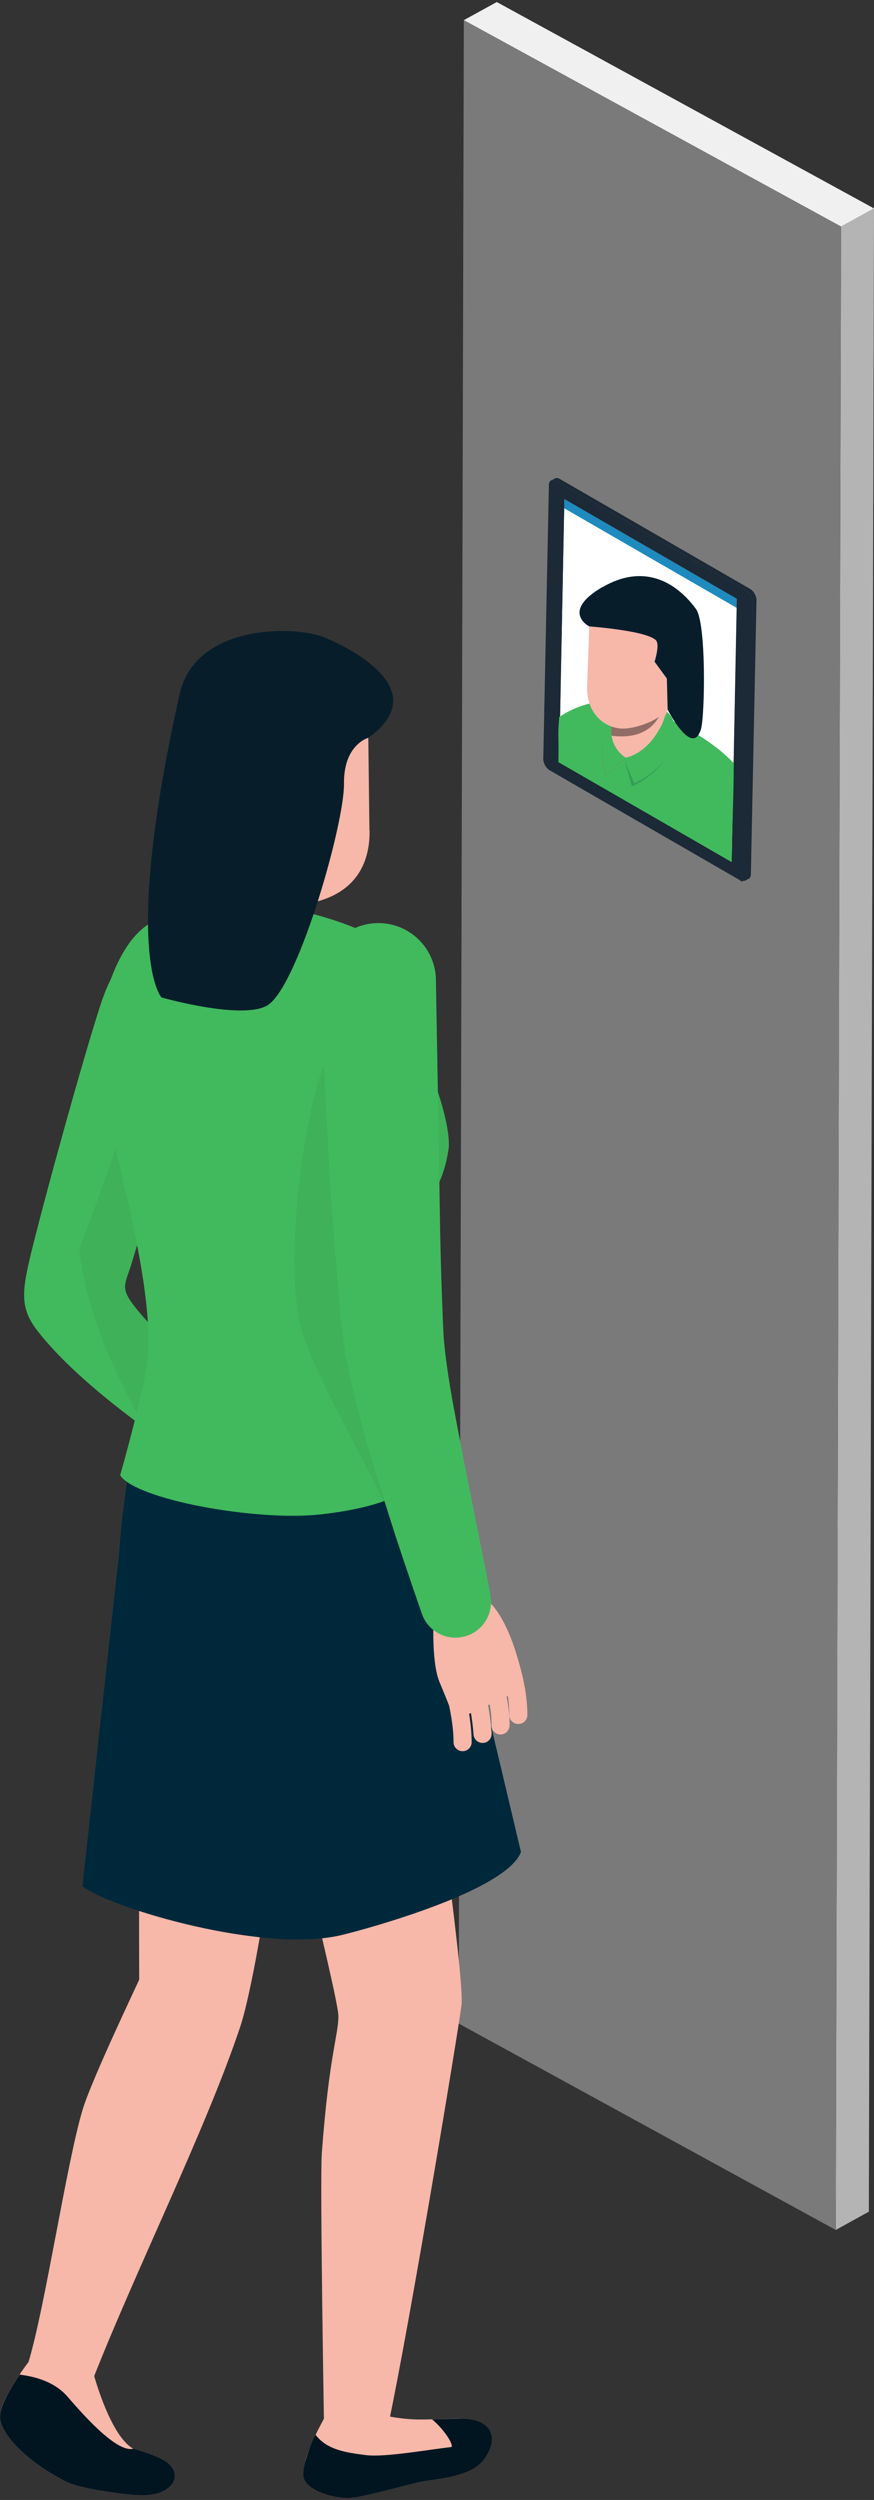
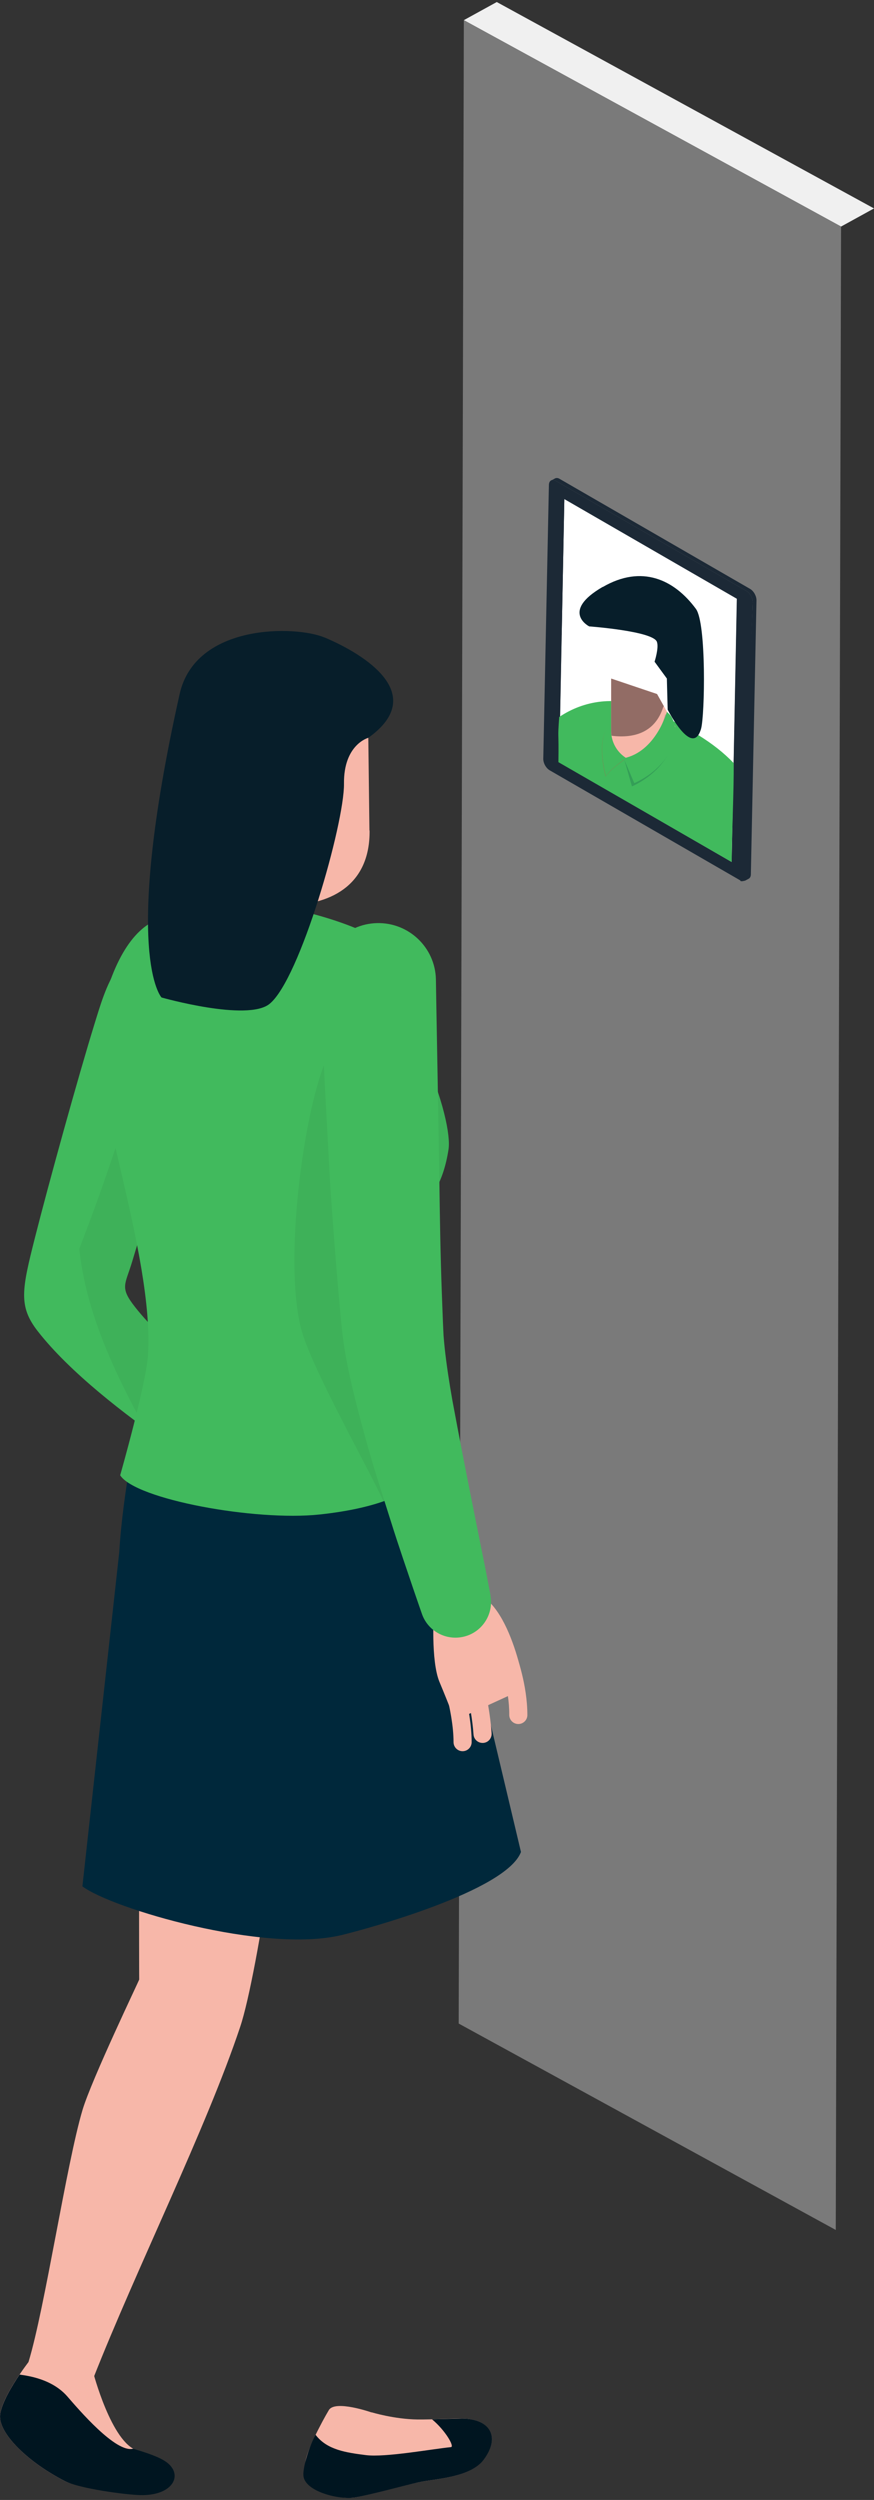
<svg xmlns="http://www.w3.org/2000/svg" id="_レイヤー_1" data-name="レイヤー 1" viewBox="0 0 56 160">
  <rect x="0" y="0" width="56" height="160" fill="#333333" stroke="none" />
  <defs>
    <style>
      .cls-1 {
        fill: #1c2936;
      }

      .cls-2 {
        fill: #f0f0f0;
      }

      .cls-3 {
        fill: #fff;
      }

      .cls-4 {
        fill: #002d42;
      }

      .cls-4, .cls-5 {
        opacity: .2;
      }

      .cls-6 {
        fill: #335362;
      }

      .cls-7 {
        isolation: isolate;
      }

      .cls-8 {
        fill: #b4b4b4;
      }

      .cls-9 {
        fill: #926c65;
      }

      .cls-10 {
        opacity: .05;
      }

      .cls-11 {
        fill: #41ba5d;
      }

      .cls-12 {
        fill: #001520;
      }

      .cls-13 {
        fill: #d63641;
      }

      .cls-14 {
        fill: #1e8abe;
      }

      .cls-15 {
        fill: #00283b;
      }

      .cls-16 {
        fill: #f7b7a9;
      }

      .cls-17 {
        fill: #7a7a7a;
      }

      .cls-18 {
        fill: #071e2a;
      }
    </style>
  </defs>
  <g>
    <g class="cls-7">
      <polygon class="cls-2" points="56 13.34 53.89 14.5 29.72 1.29 31.83 .13 56 13.34" />
-       <polygon class="cls-8" points="56 13.34 55.67 141.55 53.55 142.72 53.89 14.5 56 13.34" />
      <polygon class="cls-17" points="53.89 14.5 53.55 142.72 29.39 129.51 29.72 1.29 53.89 14.5" />
    </g>
    <g>
      <g class="cls-7">
        <polygon class="cls-1" points="35.83 40.55 36.07 40.43 36.4 31.81 36.16 31.94 35.83 40.55" />
        <polygon class="cls-1" points="46.88 46.94 47.12 46.81 36.07 40.43 35.83 40.55 46.88 46.94" />
        <polygon class="cls-6" points="47.22 38.32 47.45 38.19 36.4 31.81 36.16 31.94 47.22 38.32" />
        <polygon class="cls-3" points="36.16 31.94 35.83 48.79 46.88 55.17 47.22 38.32 36.16 31.94" />
-         <polygon class="cls-14" points="36.16 31.94 36.15 32.53 47.21 38.91 47.22 38.32 36.16 31.94" />
        <path class="cls-1" d="m47.82,37.82c.24.14.42.47.41.75l-.36,9.28c-.01.28-.21,8.62-.45,8.49l-12.2-7.04c-.24-.14-.42-.47-.41-.75l.36-17.52c.01-.28.21-.39.45-.25l12.2,7.04Zm-11.99,10.97l11.05,6.38.33-16.85-11.05-6.38-.33,16.85" />
        <path class="cls-1" d="m35.56,30.62c.08-.04.19-.04.3.03l12.2,7.04c.24.14.42.47.41.75l-.36,17.52c0,.14-.06.24-.14.28l-.24.13c.08-.04-.31.11-.3-.03l.8-17.77c.01-.28-.17-.61-.41-.75l-12.2-7.04c-.12-.07-.22-.07-.3-.03l.24-.13Z" />
      </g>
      <g>
        <path class="cls-11" d="m46.88,55.17c0-1.52.15-4.63.13-6.33-1.28-1.34-2.99-2.32-5.41-3.42-2.08-.95-4.2-.59-5.77.47-.11,1.55-.02.69-.05,2.89" />
        <g>
          <path class="cls-16" d="m43.26,46.48c0,1.13-.92,2.35-2.05,2.35s-2.05-.92-2.05-2.05v-3.35l2.94.99,1.16,2.06Z" />
          <path class="cls-9" d="m42.49,45.28s.03-.06.04-.09l-.43-.77-2.94-.99v3.35c0,.11.01.21.03.31,1.46.18,2.78-.22,3.3-1.82Z" />
          <g class="cls-5">
            <path class="cls-13" d="m40.05,48.6s-1,.7-1.25,1.12c0,0-.69-2.41.27-3.31,0,0-.15,1.44.98,2.19Z" />
          </g>
          <path class="cls-11" d="m40.08,48.53s-1,.7-1.25,1.12c0,0-.69-2.41.27-3.31,0,0-.15,1.44.98,2.19Z" />
        </g>
-         <path class="cls-16" d="m43.43,43.97c-.06,1.78-2.23,2.55-3.28,2.65-1.27.13-2.6-.88-2.53-2.69l.16-4.56,6.12,1.32-.48,3.28Z" />
        <path class="cls-18" d="m38.62,37.57c2.5-1.45,4.58-.48,5.97,1.4.68.92.57,6.83.33,7.67-.55,1.9-2.14-1.22-2.14-1.22l-.08-3.04.03,1.05-.79-1.08s.29-.89.15-1.27c-.24-.69-4.34-.99-4.34-.99,0,0-1.86-.95.87-2.53Z" />
        <path class="cls-4" d="m42.63,45.71l.13.12c.35.32.51,1.14.39,1.6-.53,2.03-2.66,2.9-2.66,2.9l-.48-1.68c2.07-.42,2.61-2.93,2.61-2.93Z" />
        <path class="cls-11" d="m42.73,45.56l.13.12c.35.32.51,1.14.39,1.6-.53,2.03-2.61,2.84-2.61,2.84l-.68-1.59c2.07-.42,2.77-2.97,2.77-2.97Z" />
      </g>
    </g>
  </g>
  <g>
    <path class="cls-16" d="m23.81,154.39s1.44.44,2.94.46c.94.01,2.25-.07,2.85-.06,1.82.02,2.46,1.19,1.38,2.64-.87,1.16-3.14,1.21-4.17,1.44-1.09.24-3.04.78-4.07.97-.96.17-3.05-.39-3.18-2.09-.05-.68,1.09-2.8,1.51-3.5.4-.67,2.74.15,2.74.15Z" />
    <path class="cls-12" d="m29.6,154.79s-1.89.05-1.92.05c.84.69,1.47,1.76,1.21,1.78-1.22.12-4.19.67-5.45.51-1.25-.16-2.49-.33-3.22-1.3-.39.7-.82,2.05-.78,2.61.08,1.04,2.35,1.57,3.31,1.4,1.03-.18,2.98-.72,4.07-.97,1.03-.23,3.3-.28,4.17-1.44,1.08-1.45.44-2.62-1.38-2.64Z" />
-     <path class="cls-16" d="m26.61,103.79c.65,5.36,3.18,22.67,2.96,24.53-.17,1.46-3.3,20.31-4.67,26.78-.19.91-.32,1.66-1.31,1.91-.85.21-2.93-.57-2.82-1.26,0,0-.28-16.18-.15-17.95.47-6.36,1.09-7.63,1.06-8.81-.03-1.28-4.24-18.1-5.25-22.22-.63-2.58-.44-5.22,2.03-6.81,3.26-2.09,7.66,0,8.15,3.83Z" />
    <path class="cls-16" d="m19.58,102.91c-.73,5.54-1.45,11.07-2.23,16.6-.59,4.17-1.4,8.55-1.96,10.21-2.17,6.5-6.62,15.4-9.43,22.54-.6,1.52-4.58.41-4.13-1.1,1.05-3.45,2.43-12.68,3.46-16.13.59-1.96,3.62-8.27,3.63-8.34-.01.08-.03-15.32.06-23.61.03-2.59.97-5.02,3.66-5.9,3.68-1.21,7.42,1.91,6.94,5.74Z" />
    <path class="cls-11" d="m15.06,90.5c-1.68-2.62-4.48-4.4-6.4-6.84-1.01-1.28-.64-1.42-.19-2.92.57-1.93,1.51-4.77,2.14-6.68.94-2.86,2.06-5.68,2.88-8.58.6-2.13-.26-4.47-2.68-4.88-3.2-.54-4.03,2.6-4.76,4.95-1.06,3.43-2.93,10.19-3.81,13.66-.84,3.32-1.07,4.39.18,5.99,2.06,2.64,5.62,5.36,8.33,7.24.61.42,1.28,1,2.05,1.17,1.77.4,3.27-1.55,2.26-3.12Z" />
    <path class="cls-10" d="m15.06,90.5c-1.68-2.62-4.48-4.4-6.4-6.84-1.01-1.28-.64-1.42-.19-2.92.57-1.93,1.51-4.77,2.14-6.68.94-2.86,2.06-5.68,2.88-8.58.51-1.79-.03-3.73-1.66-4.54,0,.13-.02.27-.05.41-.57,2.72-1.68,5.21-2.75,7.75-1.06,2.51-1.84,5.11-2.77,7.67-.38,1.06-.78,2.11-1.18,3.16.43,4.06,2.25,7.91,4.21,11.48.51.37,1,.72,1.47,1.05.61.42,1.28,1,2.05,1.17,1.77.4,3.27-1.55,2.26-3.12Z" />
    <path class="cls-15" d="m27.11,92.14l6.27,26.39c-.94,2.5-9.92,4.94-11.51,5.32-4.95,1.18-14.68-1.69-16.59-3.12l2.36-21.38c.22-3.73,1.22-9.03,1.88-10.78,2.1-5.61,17.59,3.57,17.59,3.57Z" />
    <path class="cls-11" d="m6.3,65.63c.75-3.9,2.17-6.21,3.87-6.8,2.44-.86,5.39-1.14,7.31-.88,1.68.23,6.56,1.38,8.03,3.19.66.81.43,3.76,1.46,6.01,1.47,3.22,1.9,5.54,1.77,6.4-.67,4.38-3.27,4.07-3.06,5.17.59,3,2.12,14.43,2.12,14.43,0,0,.26,2.97-7.33,3.78-4.13.44-11.79-.97-12.77-2.51,0,0,1.65-5.79,1.78-7.66.43-6.46-3.88-17.52-3.19-21.12Z" />
    <path class="cls-10" d="m28.75,73.54c.13-.85-.3-3.18-1.77-6.4-1.03-2.24-.8-5.2-1.46-6.01-.05-.06-.11-.11-.16-.17-.33.41-.66.81-.99,1.22-.56.69-1.54,1.68-1.65,2.6-.07.58-.27,1.12-.59,1.56,0,.05.03.17-.02.16-1.91-.6-4.27,13.45-2.77,18.71.73,2.54,4.39,8.99,5.22,10.86,3.39-1.18,3.24-2.94,3.24-2.94,0,0-1.53-11.43-2.12-14.43-.21-1.1,2.39-.8,3.06-5.17Z" />
    <path class="cls-16" d="m1.83,151.17s-1.67,2.15-1.82,3.36,1.84,3.09,4.16,4.27c.92.47,3.49.45,4.45.47,1.71.04,2.31-.27,1.82-1.1-.3-.51.04-.85-1.63-1.33-1.67-.49-2.85-5.04-2.85-5.04,0,0-2.3.71-4.13-.63Z" />
    <path class="cls-12" d="m11.05,157.99c-.29-.49-.92-.79-2.52-1.27-1.11.29-3.49-2.51-4.23-3.36-1.13-1.28-3.01-1.34-3.04-1.39-.5.74-1.15,1.82-1.25,2.56-.15,1.21,1.84,3.09,4.16,4.27.92.47,3.87.87,4.83.89,1.71.04,2.54-.88,2.05-1.71Z" />
    <g>
      <path class="cls-16" d="m29.61,101.87c-1.79.24-1.63.86-1.81,1.27,0,0-.21,3.15.36,4.51.73,1.75.92,2.31.96,2.47l4.5-2.06s-1.06-6.6-4.01-6.2Z" />
      <path class="cls-16" d="m29.09,110.14s.06.11.03-.02l-.03.02Z" />
      <path class="cls-16" d="m32.33,105.59c-.3.11-.45.45-.33.75,0,.02.64,1.68.63,3.42,0,.32.26.58.58.58h0c.32,0,.58-.26.58-.57,0-1.95-.68-3.76-.71-3.84-.11-.3-.45-.45-.74-.33Z" />
-       <path class="cls-16" d="m30.7,105.62c-.28.15-.38.5-.23.78.01.02,1.04,1.94,1.03,4.03,0,.32.25.58.57.58h0c.32,0,.57-.26.58-.57.02-2.4-1.12-4.51-1.17-4.6-.15-.28-.5-.38-.78-.23Z" />
      <path class="cls-16" d="m28.5,106.12c-.3.11-.46.43-.35.74,0,.03.91,2.61.91,4.64,0,.32.26.58.58.58h0c.32,0,.58-.26.58-.58,0-2.22-.93-4.91-.97-5.03-.11-.3-.43-.46-.73-.35Z" />
      <path class="cls-16" d="m29.34,105.55c-.33.01-.59.24-.6.56-.01.3.21.55.5.59.38.3.96,2.35,1.1,4.31.02.3.27.54.58.54.01,0,.03,0,.04,0,.32-.02.56-.3.54-.62-.01-.22-.39-5.32-2.15-5.38Z" />
    </g>
    <path class="cls-11" d="m31.43,102.1s-.12-.62-.33-1.71c-.22-1.08-.53-2.63-.9-4.48-.37-1.85-.79-4-1.21-6.26-.2-1.13-.38-2.29-.5-3.4-.03-.29-.05-.53-.07-.77l-.04-.86c-.02-.62-.05-1.23-.07-1.85-.09-2.48-.13-4.99-.16-7.35-.04-2.36-.08-4.55-.11-6.44-.07-3.77-.11-6.28-.11-6.28v-.03c-.05-2.03-1.74-3.64-3.78-3.59-2.03.05-3.64,1.74-3.59,3.77h0s.06,2.55.24,6.35c.1,1.9.22,4.12.35,6.5.16,2.38.35,4.92.58,7.48.12,1.29.2,2.51.5,4.02.26,1.34.58,2.58.89,3.76.32,1.18.63,2.3.96,3.35.33,1.05.64,2.04.93,2.95.57,1.82,1.1,3.32,1.45,4.37.36,1.05.57,1.65.57,1.65.36,1.06,1.46,1.71,2.59,1.49,1.24-.24,2.04-1.44,1.8-2.67h0Z" />
    <g>
      <path class="cls-16" d="m23.68,53.15c.04,3.3-2.22,4.76-5.35,4.8,0,0-5.81-1.72-5.85-4.96l-.73-5.99,11.82-2.15.1,8.3Z" />
-       <path class="cls-16" d="m22.4,50.28l.03,2.74c-1.14.54-2.1-1.01-1.94-2.43.22-1.93,1.91-.31,1.91-.31Z" />
+       <path class="cls-16" d="m22.4,50.28l.03,2.74c-1.14.54-2.1-1.01-1.94-2.43.22-1.93,1.91-.31,1.91-.31" />
      <path class="cls-18" d="m20.8,40.8c2.59,1.09,6.67,3.65,2.8,6.42,0,0-1.59.42-1.56,2.94.03,2.52-2.81,12.51-4.77,14.09-1.42,1.15-6.92-.41-6.92-.41,0,0-2.58-2.71,1.16-19.42,1.02-4.54,7.46-4.39,9.28-3.62Z" />
    </g>
  </g>
</svg>